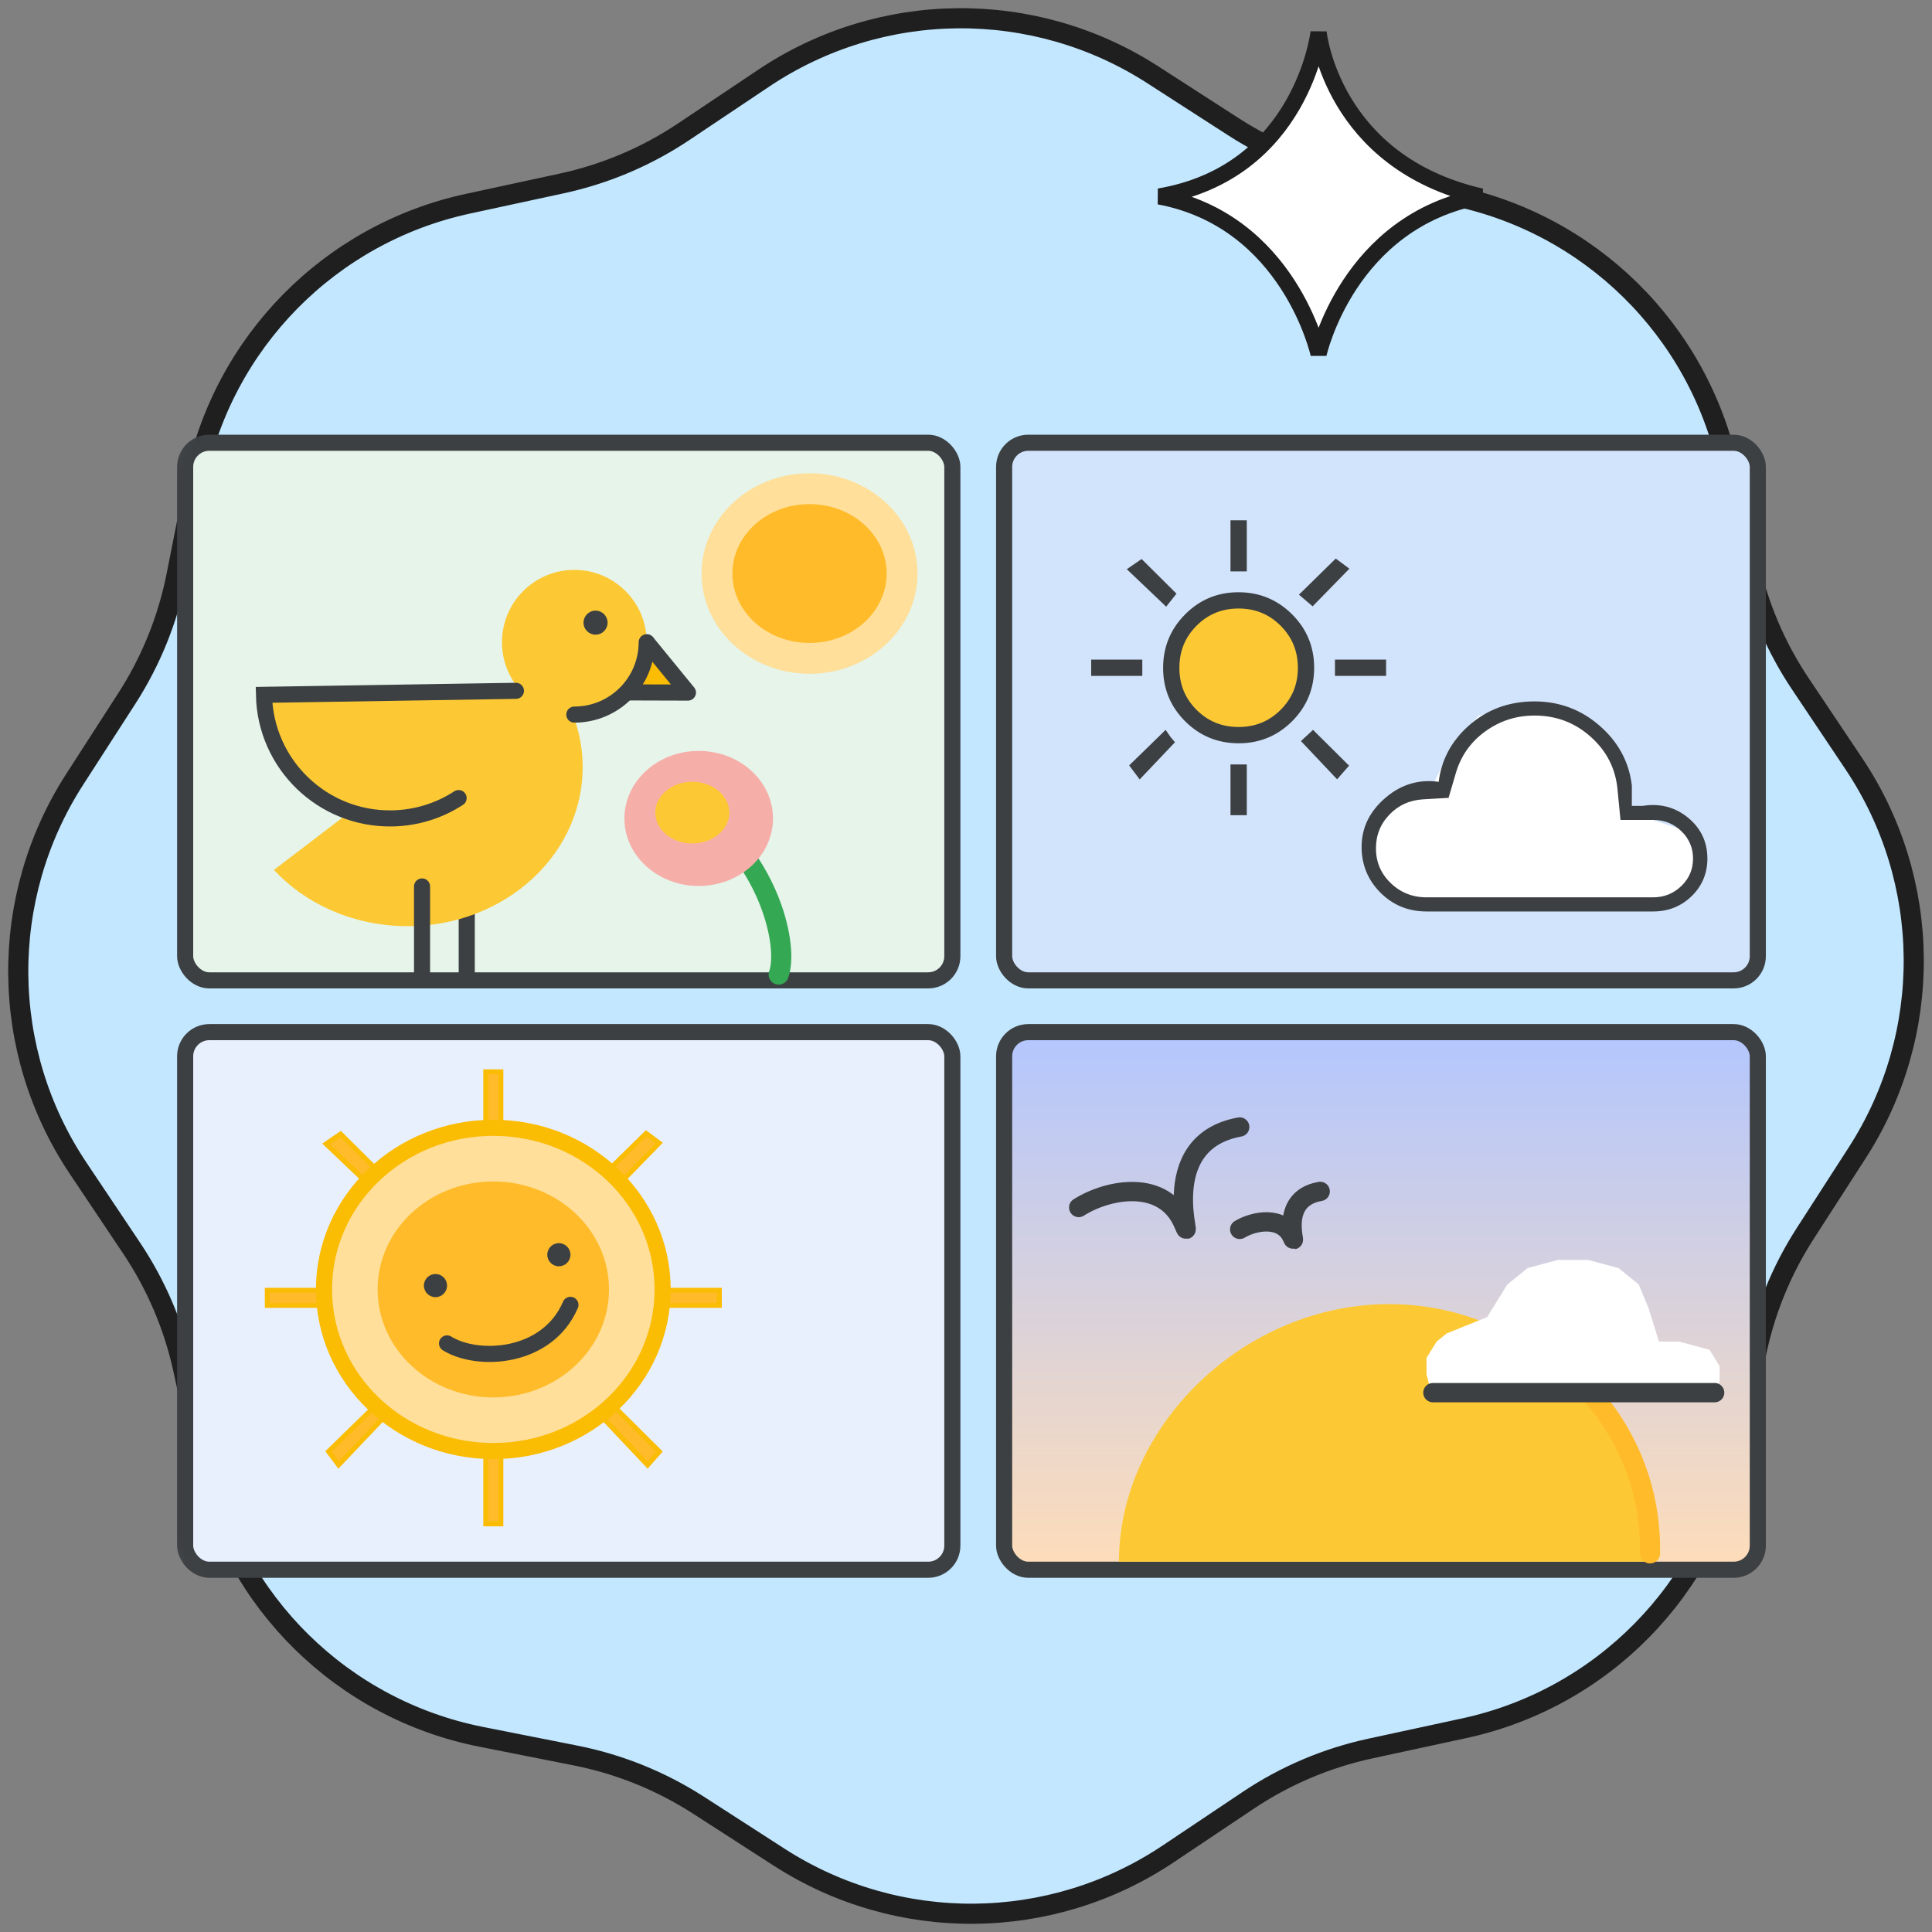
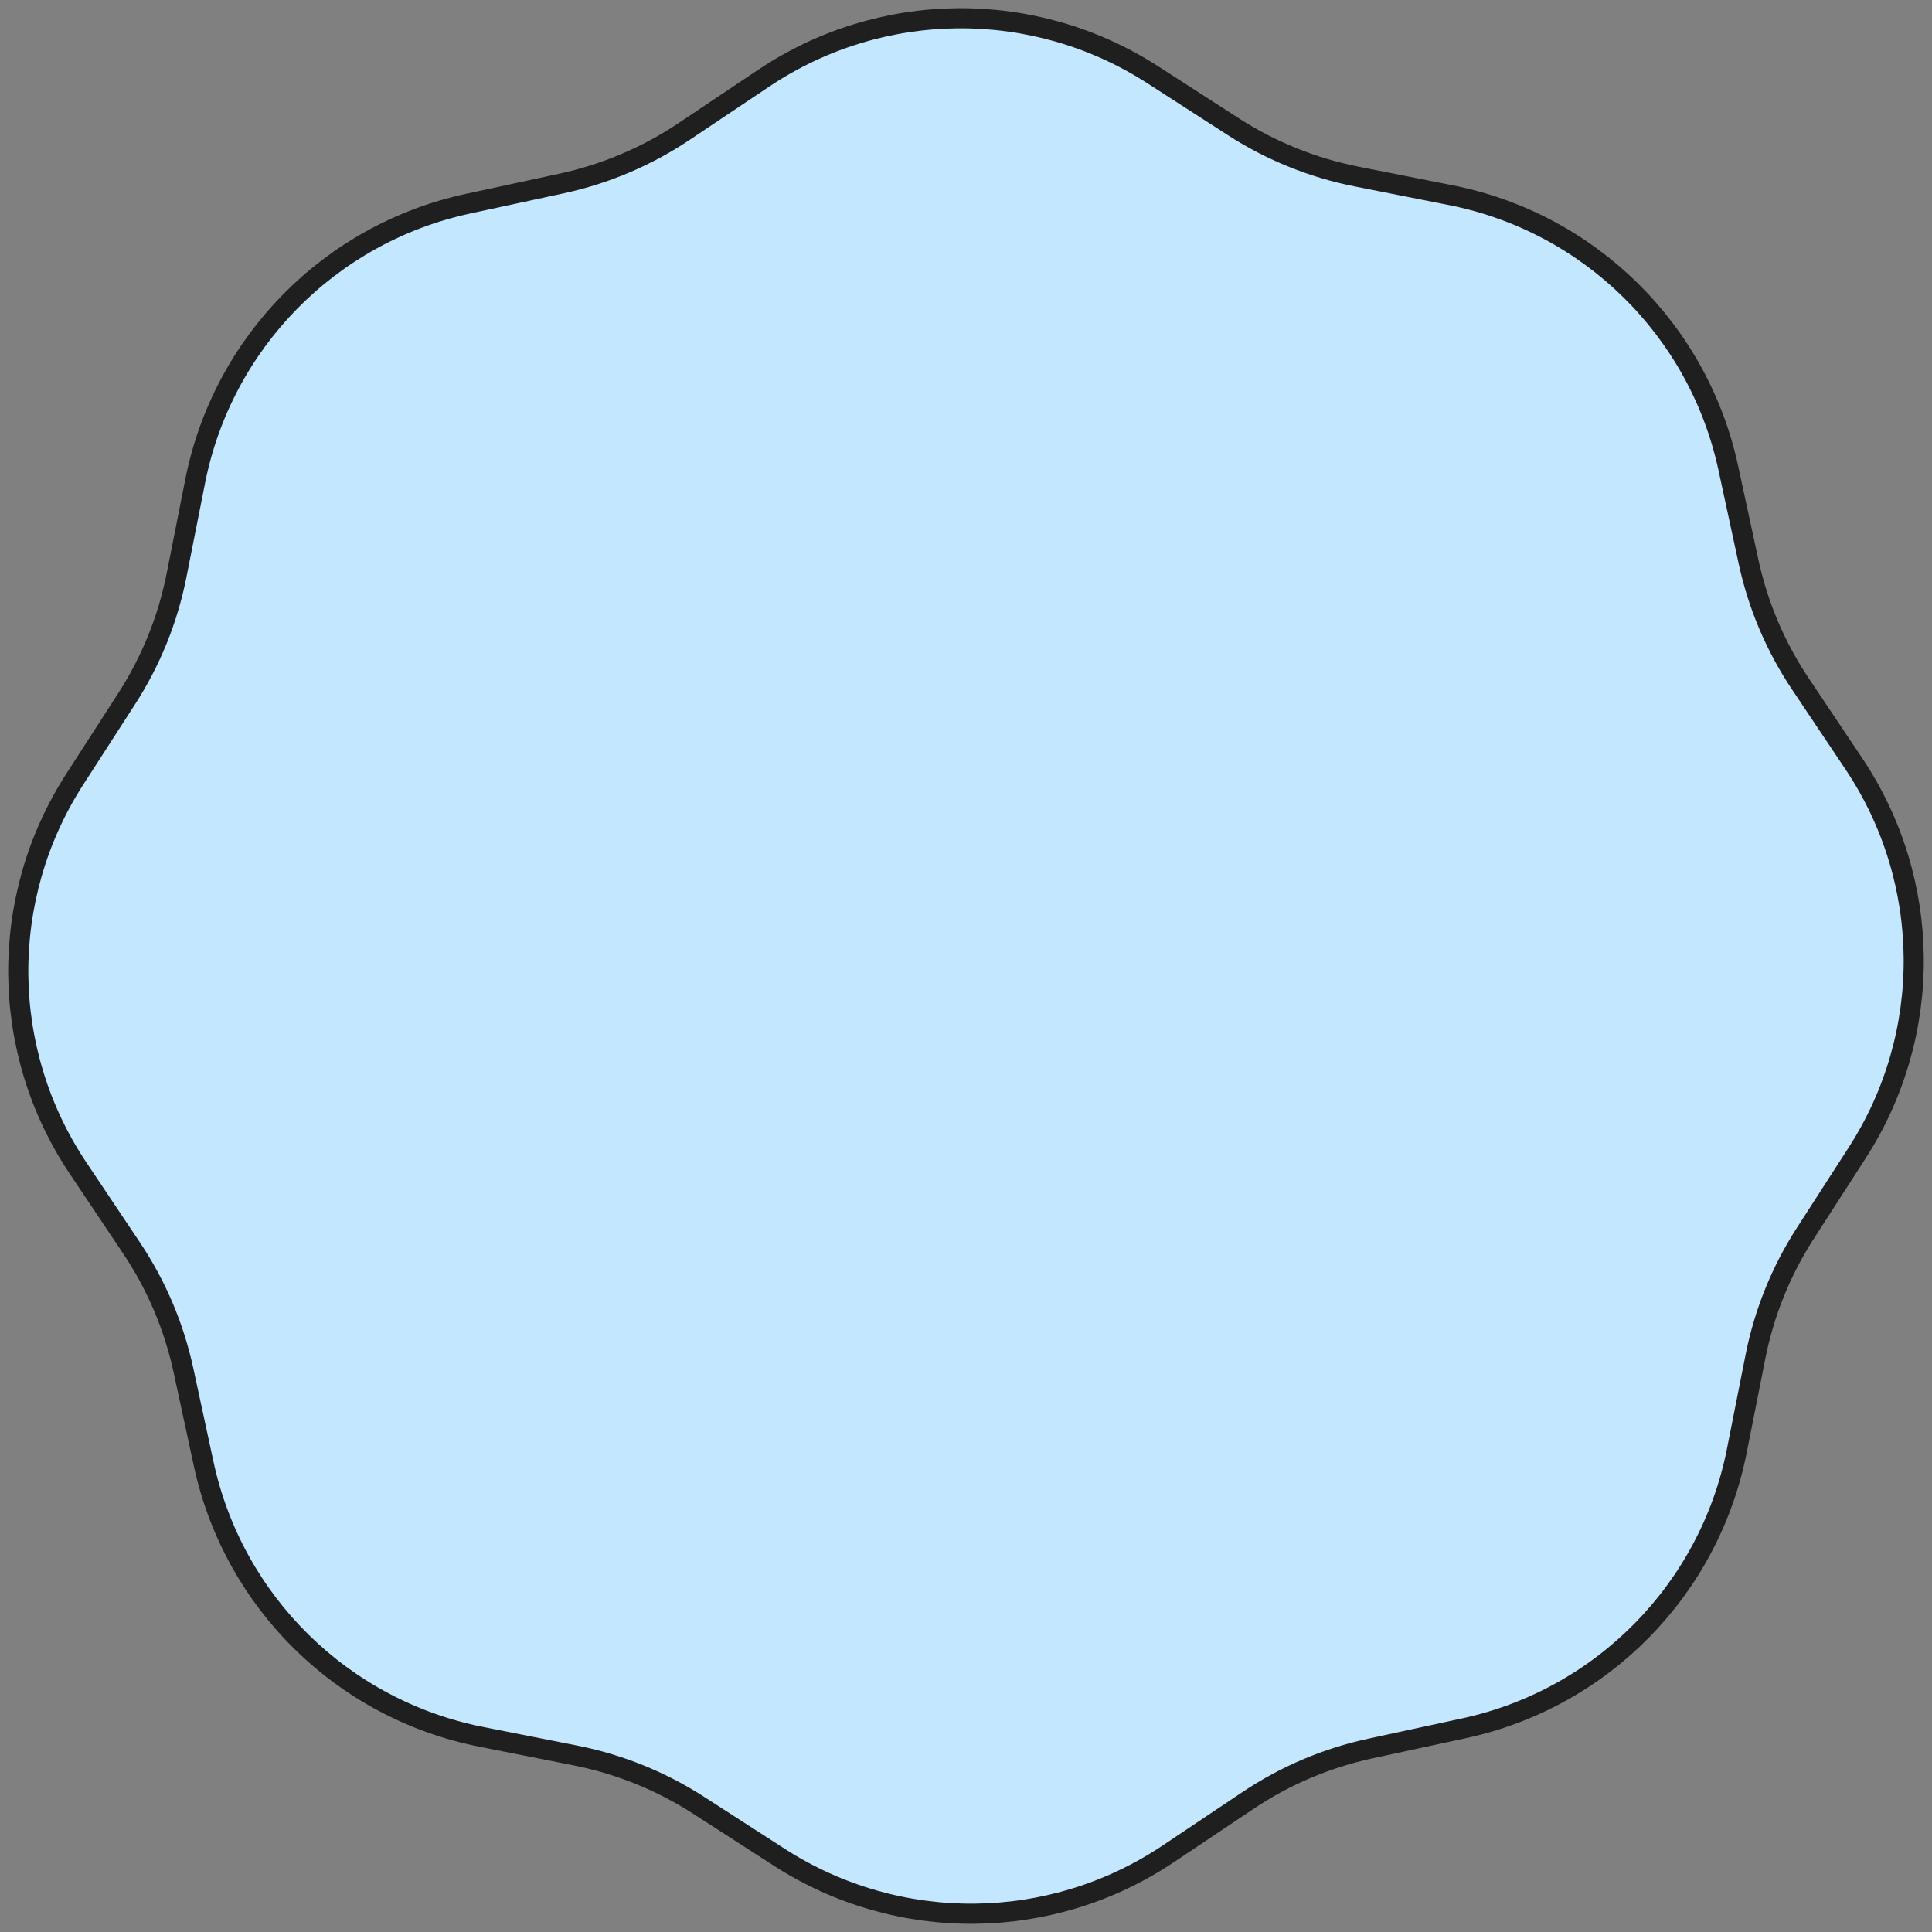
<svg xmlns="http://www.w3.org/2000/svg" width="120" height="120" viewBox="0 0 120 120" fill="none">
  <rect x="0" y="0" width="120" height="120" fill="#808080" stroke="none" />
  <g clip-path="url(#clip0_1851_153)">
    <path fill-rule="evenodd" clip-rule="evenodd" d="M43.388 112.126C41.056 110.623 38.461 109.574 35.74 109.036L29.888 107.877C21.281 106.174 14.509 99.519 12.655 90.943L11.395 85.112C10.809 82.4 9.716 79.824 8.172 77.519L4.853 72.562C-0.029 65.271 -0.111 55.777 4.642 48.402L7.874 43.388C9.377 41.056 10.426 38.461 10.964 35.74L12.123 29.888C13.826 21.281 20.481 14.509 29.057 12.655L34.888 11.395C37.599 10.809 40.176 9.716 42.481 8.172L47.438 4.853C54.729 -0.029 64.223 -0.111 71.598 4.642L76.612 7.874C78.944 9.377 81.539 10.426 84.26 10.964L90.112 12.123C98.719 13.826 105.491 20.481 107.345 29.057L108.605 34.888C109.191 37.599 110.284 40.176 111.828 42.481L115.147 47.438C120.029 54.729 120.111 64.223 115.358 71.598L112.126 76.612C110.623 78.944 109.574 81.539 109.036 84.26L107.877 90.112C106.174 98.719 99.519 105.491 90.943 107.345L85.112 108.605C82.4 109.191 79.824 110.284 77.519 111.828L72.562 115.147C65.271 120.029 55.777 120.111 48.402 115.358L43.388 112.126Z" fill="#C2E7FF" stroke="#1F1F1F" stroke-width="1.25" />
-     <path d="M92 12.202C82.707 10.081 81.899 2 81.899 2C81.899 2 80.889 10.687 72 12.202C80.081 13.717 81.899 22 81.899 22C81.899 22 83.717 13.717 92 12.202Z" fill="white" stroke="#1F1F1F" />
    <mask id="mask0_1851_153" style="mask-type:alpha" maskUnits="userSpaceOnUse" x="0" y="0" width="125" height="125">
-       <circle cx="62.5" cy="62.5" r="62.5" fill="#E8F0FE" />
-     </mask>
+       </mask>
    <g mask="url(#mask0_1851_153)">
      <rect x="11.5" y="64.108" width="47.652" height="33.392" rx="1.5" fill="#E8F0FE" stroke="#3C4043" />
      <path d="M12.189 94.183L21.586 78.666L30.149 92.746H53.341L39.046 69.266L26.339 86.772L25.573 85.459L39.046 66.803L55.674 94.183H12.189ZM14.655 92.746H28.616L21.586 81.047L14.655 92.746Z" fill="#E8F0FE" />
      <rect x="62.368" y="64.108" width="46.813" height="33.392" rx="1.5" fill="url(#paint0_linear_1851_153)" stroke="#3C4043" />
      <rect x="62.368" y="27.5" width="46.813" height="33.392" rx="1.5" fill="#D2E3FC" stroke="#3C4043" />
      <ellipse cx="76.93" cy="41.254" rx="4.614" ry="4.194" fill="#FCC934" />
      <path d="M76.578 35.192V35.342H76.728H77.139H77.29V35.192V32.618V32.468H77.139H76.728H76.578V32.618V35.192ZM81.416 37.364L81.522 37.455L81.62 37.354L83.466 35.462L83.586 35.339L83.448 35.236L83.083 34.966L82.98 34.89L82.889 34.979L81.02 36.813L80.902 36.928L81.028 37.035L81.416 37.364ZM83.067 41.681V41.831H83.217H85.792H85.942V41.681V41.27V41.12H85.792H83.217H83.067V41.27V41.681ZM76.578 50.334V50.484H76.728H77.139H77.29V50.334V47.783V47.633H77.139H76.728H76.578V47.783V50.334ZM72.299 37.346L72.417 37.46L72.519 37.331L72.79 36.99L72.873 36.885L72.778 36.79L70.979 35.004L70.891 34.916L70.789 34.986L70.377 35.268L70.225 35.373L70.359 35.501L72.299 37.346ZM82.932 48.062L83.045 48.182L83.154 48.058L83.495 47.67L83.588 47.564L83.488 47.465L81.654 45.643L81.552 45.541L81.446 45.639L81.129 45.933L81.017 46.036L81.121 46.146L82.932 48.062ZM67.926 41.681V41.831H68.076H70.65H70.8V41.681V41.27V41.12H70.65H68.076H67.926V41.27V41.681ZM70.695 48.037L70.801 48.179L70.924 48.051L72.687 46.193L72.779 46.096L72.694 45.994L72.58 45.858L72.478 45.711L72.377 45.565L72.25 45.689L70.428 47.464L70.334 47.556L70.413 47.661L70.695 48.037ZM73.718 44.695C74.601 45.575 75.676 46.017 76.935 46.017C78.194 46.017 79.268 45.574 80.15 44.691C81.032 43.809 81.475 42.733 81.475 41.475C81.475 40.216 81.03 39.141 80.143 38.259C79.257 37.377 78.181 36.935 76.924 36.935C75.668 36.935 74.595 37.38 73.715 38.267C72.834 39.153 72.393 40.229 72.393 41.485C72.393 42.742 72.836 43.814 73.718 44.695ZM79.649 44.195C78.906 44.935 78.003 45.305 76.93 45.305C75.857 45.305 74.955 44.936 74.215 44.197C73.474 43.458 73.104 42.555 73.104 41.48C73.104 40.405 73.474 39.501 74.213 38.759C74.952 38.017 75.854 37.646 76.929 37.646C78.004 37.646 78.908 38.017 79.65 38.76C80.393 39.504 80.763 40.407 80.763 41.48C80.763 42.552 80.392 43.454 79.649 44.195Z" fill="#3C4043" stroke="#3C4043" stroke-width="0.3" />
-       <path d="M90.42 45.892L89.008 48.726L87.596 49.434L86.183 50.143L85.478 50.851L84.772 52.268V53.685L86.183 55.102L87.596 55.811H101.717H103.835L104.541 55.102L105.247 54.394V52.977L104.541 51.56L102.423 50.851H101.011L100.304 48.017L99.598 45.892L98.186 44.475L96.068 43.766H93.95L91.832 44.475L90.42 45.892Z" fill="white" />
      <path d="M99.291 45.152L99.228 45.225L99.291 45.152C98.155 44.162 96.827 43.666 95.31 43.666C93.749 43.666 92.41 44.157 91.299 45.14C90.216 46.098 89.597 47.278 89.446 48.675C88.223 48.478 87.126 48.784 86.162 49.592C85.172 50.42 84.671 51.425 84.671 52.602C84.671 53.686 85.052 54.611 85.81 55.371C86.569 56.132 87.504 56.513 88.608 56.513H102.673C103.593 56.513 104.371 56.205 105.002 55.589C105.633 54.973 105.949 54.217 105.949 53.326C105.949 52.32 105.556 51.495 104.774 50.857C103.994 50.222 103.082 49.988 102.047 50.153H101.256V48.792H101.256L101.255 48.78C101.083 47.352 100.427 46.142 99.291 45.152ZM100.733 50.737L100.742 50.827H100.833H102.677C103.396 50.827 104.004 51.07 104.506 51.556L104.575 51.485L104.506 51.556C105.008 52.043 105.257 52.631 105.257 53.328C105.257 54.025 105.007 54.614 104.502 55.102C103.998 55.591 103.389 55.835 102.671 55.835H88.608C87.705 55.835 86.941 55.53 86.309 54.92C85.678 54.311 85.363 53.57 85.363 52.691C85.363 51.847 85.651 51.128 86.228 50.528C86.804 49.927 87.524 49.601 88.392 49.547C88.392 49.547 88.392 49.547 88.392 49.547L89.826 49.465L89.896 49.462L89.916 49.394L90.309 48.056L90.309 48.056L90.31 48.054C90.622 46.94 91.242 46.044 92.171 45.364C93.101 44.684 94.147 44.344 95.313 44.344C96.681 44.344 97.865 44.792 98.868 45.688C99.871 46.584 100.436 47.686 100.564 48.998L100.733 50.737Z" fill="#3C4043" stroke="#3C4043" stroke-width="0.2" />
      <rect x="11.5" y="27.5" width="47.652" height="33.392" rx="1.5" fill="#E6F4EA" stroke="#3C4043" />
      <path d="M28.99 52.468V60.497" stroke="#3C4043" stroke-linecap="round" />
-       <path fill-rule="evenodd" clip-rule="evenodd" d="M17.013 54.034C20.895 58.196 27.758 58.713 32.343 55.19C36.906 51.682 37.495 45.489 33.661 41.324L17.013 54.034Z" fill="#FCC934" />
+       <path fill-rule="evenodd" clip-rule="evenodd" d="M17.013 54.034C20.895 58.196 27.758 58.713 32.343 55.19C36.906 51.682 37.495 45.489 33.661 41.324Z" fill="#FCC934" />
      <path fill-rule="evenodd" clip-rule="evenodd" d="M40.184 39.904L42.729 43.017L38.542 43.005L40.184 39.904Z" fill="#FBBC04" />
      <path fill-rule="evenodd" clip-rule="evenodd" d="M40.184 39.904L42.729 43.017L38.542 43.005L40.184 39.904Z" stroke="#3C4043" stroke-linejoin="round" />
      <path d="M26.214 55.06V60.498" stroke="#3C4043" stroke-linecap="round" />
      <path fill-rule="evenodd" clip-rule="evenodd" d="M40.168 39.891C40.168 42.373 38.156 44.385 35.673 44.385C33.191 44.385 31.179 42.373 31.179 39.891C31.179 37.408 33.191 35.396 35.673 35.396C38.156 35.396 40.168 37.408 40.168 39.891" fill="#FCC934" />
      <path d="M35.673 44.385C38.156 44.385 40.168 42.373 40.168 39.89" stroke="#3C4043" stroke-linecap="round" />
      <path fill-rule="evenodd" clip-rule="evenodd" d="M16.397 43.158C16.48 47.48 20.05 50.915 24.372 50.832C28.673 50.749 32.101 47.21 32.046 42.908L16.397 43.158Z" fill="#FCC934" />
      <path d="M32.045 42.908L16.395 43.158C16.479 47.48 20.049 50.915 24.37 50.832C25.889 50.803 27.299 50.343 28.485 49.571" stroke="#3C4043" stroke-linecap="round" />
      <circle cx="0.747" cy="0.747" r="0.747" transform="matrix(-1 0 0 1 37.738 37.927)" fill="#3C4043" />
      <path d="M102.5 97C102.5 97 95.282 97 86.287 97C77.292 97 69.5 97 69.5 97C69.5 88.534 77.292 81 86.287 81C95.282 81 102.5 88.534 102.5 97Z" fill="#FCC934" />
      <ellipse cx="50.281" cy="35.623" rx="6.706" ry="6.227" fill="#FFDF99" />
      <ellipse cx="50.281" cy="35.623" rx="4.79" ry="4.311" fill="#FFBB29" />
      <path d="M48.365 60.532C49.004 58.776 47.79 53.538 43.574 50.473" stroke="#34A853" stroke-width="1.25" stroke-linecap="round" />
      <ellipse cx="43.398" cy="50.835" rx="4.614" ry="4.194" fill="#F6AEA9" />
      <ellipse cx="43" cy="50.473" rx="2.299" ry="1.916" fill="#FCC934" />
-       <path d="M30.168 70.756V70.906H30.318H30.963H31.113V70.756V66.718V66.568H30.963H30.318H30.168V66.718V70.756ZM37.724 74.096L37.831 74.187L37.929 74.087L40.824 71.118L40.943 70.996L40.806 70.893L40.234 70.469L40.131 70.393L40.039 70.483L37.108 73.359L36.991 73.474L37.116 73.58L37.724 74.096ZM40.345 80.933V81.083H40.495H44.532H44.682V80.933V80.287V80.137H44.532H40.495H40.345V80.287V80.933ZM30.168 94.502V94.652H30.318H30.963H31.113V94.502V90.501V90.351H30.963H30.318H30.168V90.501V94.502ZM23.43 74.072L23.549 74.185L23.651 74.057L24.075 73.522L24.158 73.417L24.063 73.323L21.242 70.52L21.154 70.433L21.052 70.503L20.406 70.945L20.253 71.05L20.388 71.178L23.43 74.072ZM40.109 90.881L40.222 91.001L40.331 90.877L40.866 90.269L40.959 90.162L40.859 90.063L37.983 87.205L37.88 87.104L37.775 87.202L37.277 87.663L37.166 87.766L37.27 87.876L40.109 90.881ZM16.598 80.933V81.083H16.748H20.786H20.936V80.933V80.287V80.137H20.786H16.748H16.598V80.287V80.933ZM20.924 90.849L21.031 90.992L21.153 90.863L23.919 87.95L24.01 87.853L23.925 87.751L23.745 87.534L23.583 87.3L23.482 87.154L23.355 87.278L20.497 90.062L20.403 90.154L20.482 90.26L20.924 90.849ZM25.658 85.598C27.026 86.963 28.691 87.646 30.642 87.646C32.594 87.646 34.258 86.961 35.625 85.593C36.992 84.224 37.676 82.56 37.676 80.608C37.676 78.656 36.988 76.993 35.614 75.626C34.239 74.259 32.574 73.574 30.626 73.574C28.677 73.574 27.017 74.263 25.652 75.637C24.288 77.011 23.604 78.677 23.604 80.625C23.604 82.573 24.29 84.234 25.658 85.598ZM34.959 84.935C33.777 86.113 32.339 86.701 30.634 86.701C28.93 86.701 27.493 86.114 26.316 84.938C25.138 83.762 24.55 82.325 24.55 80.617C24.55 78.909 25.137 77.469 26.313 76.289C27.488 75.109 28.925 74.519 30.634 74.519C32.342 74.519 33.781 75.109 34.961 76.291C36.142 77.473 36.731 78.912 36.731 80.616C36.731 82.32 36.141 83.757 34.959 84.935Z" fill="#FFBB29" stroke="#FBBC04" stroke-width="0.3" />
      <path d="M41.158 80.089C41.158 85.613 36.471 90.128 30.64 90.128C24.81 90.128 20.123 85.613 20.123 80.089C20.123 74.566 24.81 70.05 30.64 70.05C36.471 70.05 41.158 74.566 41.158 80.089Z" fill="#FFDF99" stroke="#FBBC04" />
      <ellipse cx="30.64" cy="80.089" rx="7.186" ry="6.706" fill="#FFBB29" />
      <circle cx="27.048" cy="79.85" r="0.719" fill="#3C4043" />
      <circle cx="34.712" cy="77.933" r="0.719" fill="#3C4043" />
      <path d="M27.766 83.442C29.682 84.629 33.994 84.4 35.431 81.047" stroke="#3C4043" stroke-linecap="round" />
      <path d="M102.485 96.481C102.547 93.361 101.603 90.198 99.581 87.511C98.326 85.844 96.869 84.573 95.31 83.653" stroke="#FFBB29" stroke-width="1.25" stroke-linecap="round" />
      <path d="M93.625 79.778L92.37 81.807L91.115 82.314L89.859 82.822L89.231 83.329L88.604 84.343V85.358L88.859 86.372L90.115 86.879H103.669H105.552L106.179 86.372L106.807 85.865V84.851L106.179 83.836L104.296 83.329H103.041L102.413 81.3L101.785 79.778L100.53 78.764L98.647 78.257H96.764L94.881 78.764L93.625 79.778Z" fill="white" />
-       <path d="M89 86.5L106.5 86.5" stroke="#3C4043" stroke-width="1.2" stroke-linecap="round" />
      <path d="M67 75C68.833 73.833 72.3 73.2 73.5 76C74.357 78 71.5 71 77 70" stroke="#3C4043" stroke-width="1.2" stroke-linecap="round" />
      <path d="M77 76.359C77.917 75.809 79.65 75.51 80.25 76.831C80.679 77.775 79.25 74.472 82 74" stroke="#3C4043" stroke-width="1.2" stroke-linecap="round" />
    </g>
  </g>
  <defs>
    <linearGradient id="paint0_linear_1851_153" x1="85.775" y1="63.608" x2="85.775" y2="98" gradientUnits="userSpaceOnUse">
      <stop stop-color="#B2C6FF" />
      <stop offset="1" stop-color="#FFDDB8" />
    </linearGradient>
    <clipPath id="clip0_1851_153">
      <rect width="120" height="120" fill="white" />
    </clipPath>
  </defs>
</svg>